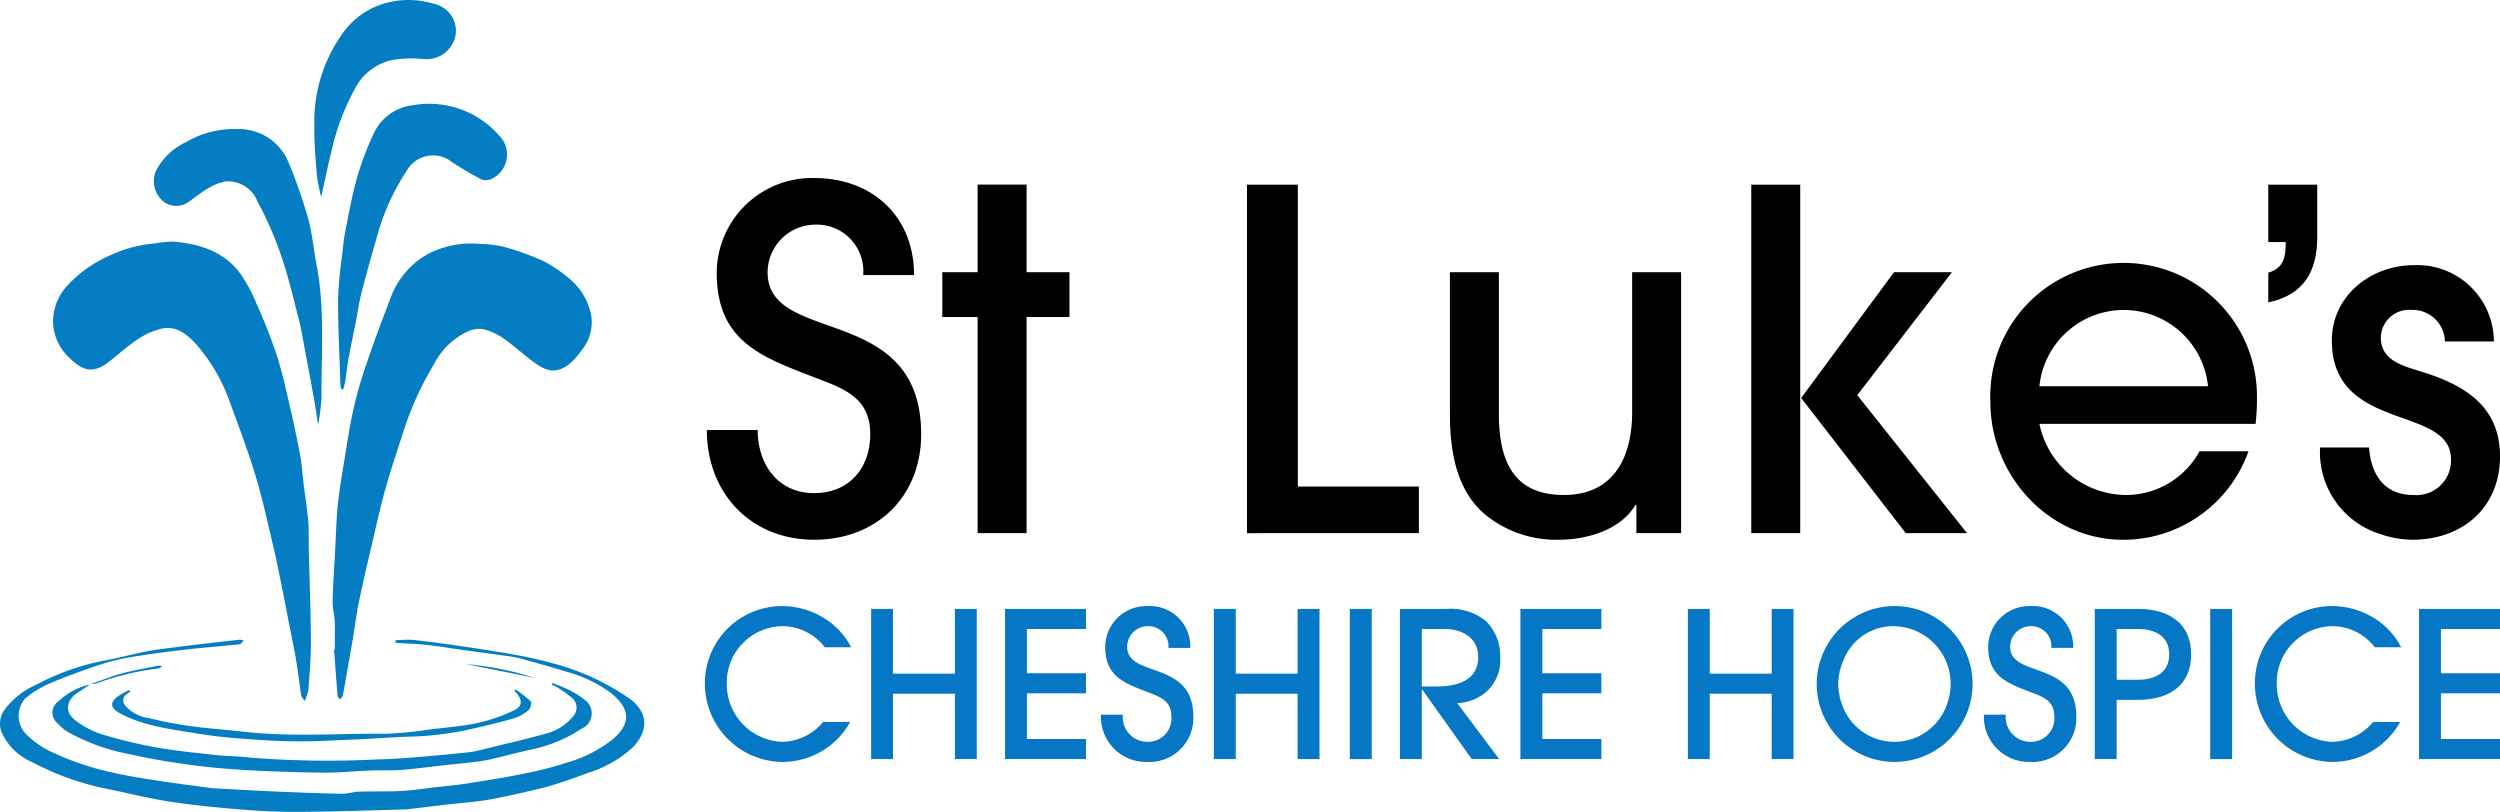
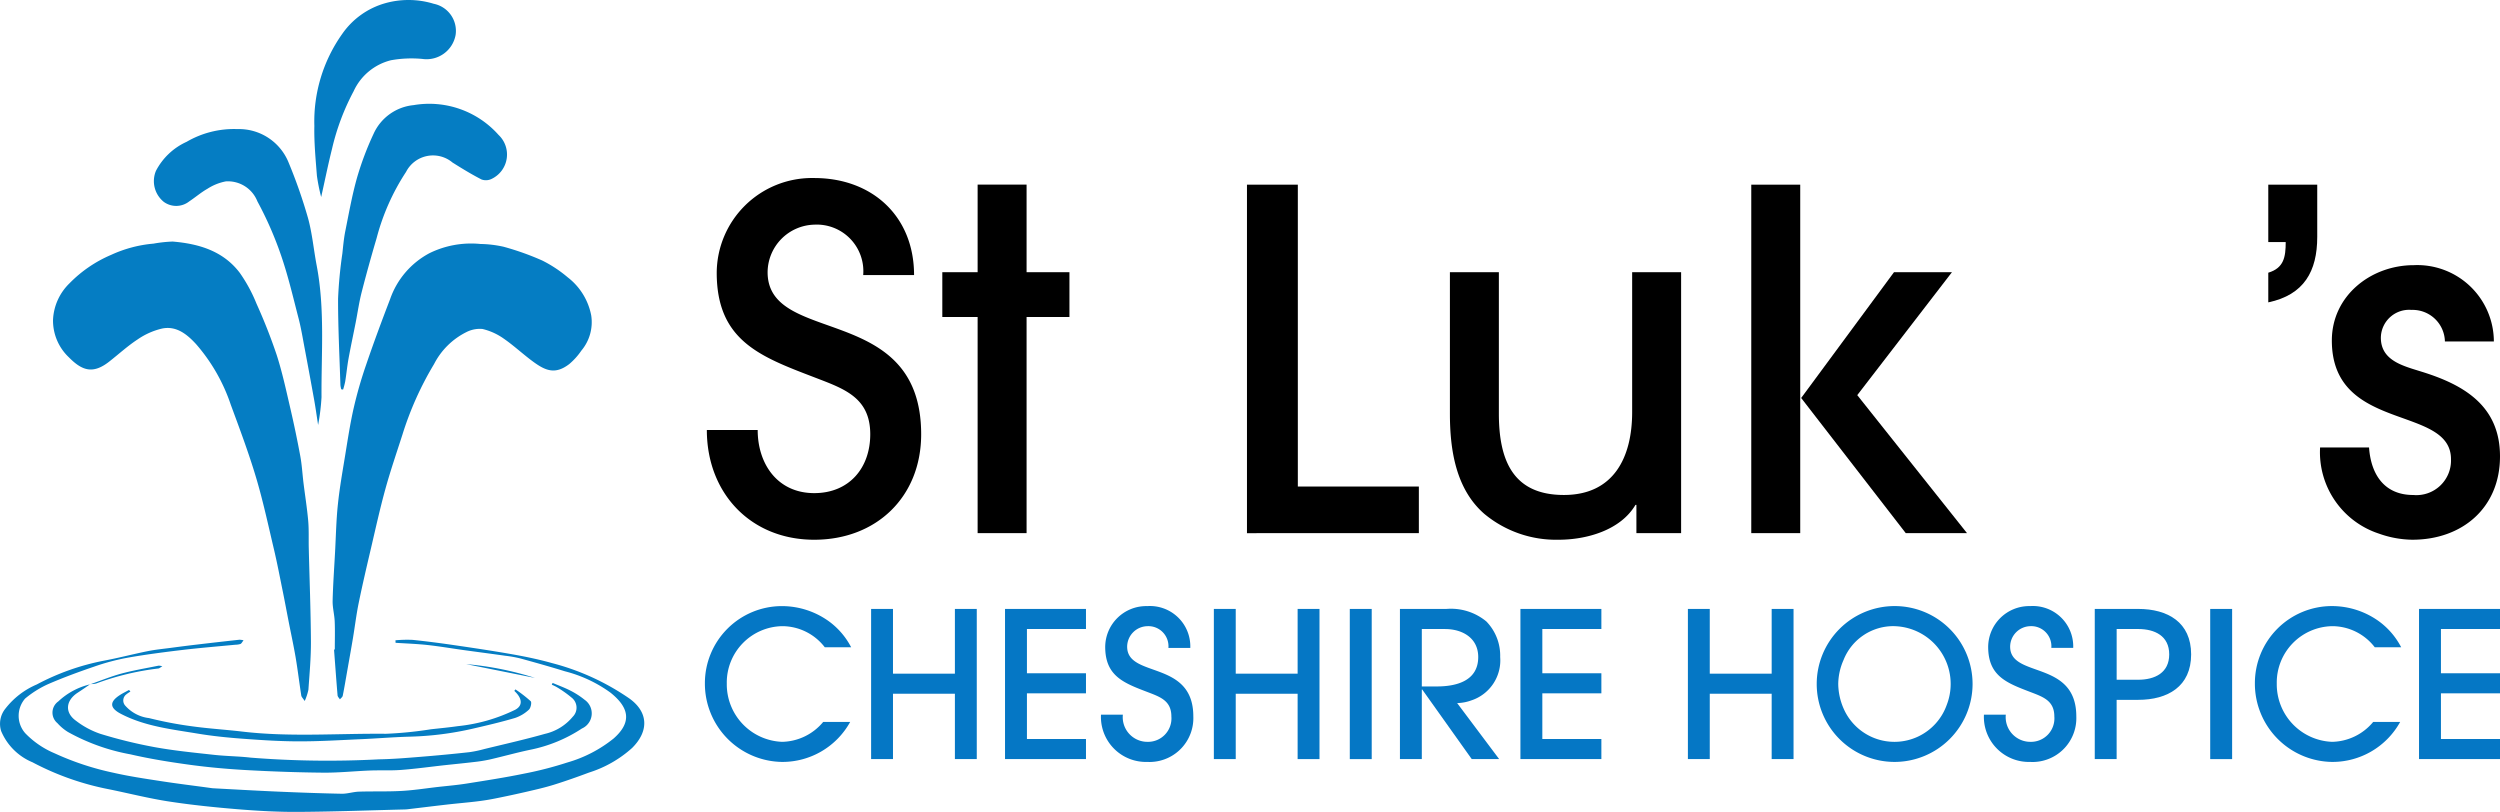
<svg xmlns="http://www.w3.org/2000/svg" width="240" height="77.943" viewBox="0 0 240 77.943">
  <path d="M78.166,51.815c-6.105,0-10.309-4.475-10.309-10.534h4.881c0,3.256,1.9,6.059,5.427,6.059,3.344,0,5.379-2.4,5.379-5.652,0-3.573-2.577-4.385-5.379-5.47-5.2-1.99-9.36-3.527-9.36-10.039a9.148,9.148,0,0,1,9.207-9.09q.076,0,.153.002c5.56,0,9.585,3.661,9.585,9.313H82.867a4.474,4.474,0,0,0-4.7-4.837A4.6,4.6,0,0,0,73.69,26.134c0,7.1,14.742,2.849,14.742,15.554,0,6.014-4.3,10.127-10.264,10.127" />
  <path d="M98.552,30.429V51.181h-4.7V30.429h-3.39v-4.3h3.39V17.723h4.7v8.409h4.115v4.3Z" />
  <path d="M119.709,51.184V17.725h4.883V46.707H136.21v4.475Z" />
  <path d="M157.095,51.182V48.469h-.09c-1.447,2.441-4.7,3.345-7.37,3.345a10.765,10.765,0,0,1-7.144-2.486c-2.757-2.4-3.3-6.2-3.3-9.63V26.132h4.7V39.698c0,4.43,1.312,7.82,6.24,7.82,4.793,0,6.556-3.616,6.556-7.957V26.132h4.7v25.05Z" />
  <path d="M172.822,51.183h-4.7V17.725h4.7Zm9-25.05h5.563L178.297,37.933l10.536,13.249h-5.879L172.913,38.206Z" />
-   <path d="M216.539,40.693h-20.755a8.544,8.544,0,0,0,8.23,6.827,8.049,8.049,0,0,0,7.142-4.2h4.7a12.765,12.765,0,0,1-12.027,8.5c-7.145,0-12.751-6.193-12.751-13.201a12.801,12.801,0,1,1,25.584-.933q.012.331.007.662a20.823,20.823,0,0,1-.134,2.351M203.877,29.757a8.146,8.146,0,0,0-8.094,7.324H211.97a8.145,8.145,0,0,0-8.093-7.324" />
  <path d="M217.755,29.028V26.18c1.492-.452,1.673-1.493,1.673-2.94h-1.673V17.725h4.7v5.018c0,3.3-1.267,5.561-4.7,6.285" />
  <path d="M231.589,51.814a9.821,9.821,0,0,1-3.209-.586,8.222,8.222,0,0,1-5.652-8.274h4.7c.181,2.575,1.448,4.566,4.251,4.566a3.323,3.323,0,0,0,3.616-3.437c0-5.244-11.438-2.531-11.438-11.393,0-4.3,3.752-7.234,7.867-7.234a7.352,7.352,0,0,1,7.679,7.011q.007.157.008.314h-4.7a3.1,3.1,0,0,0-3.167-3.031l-.044.001a2.713,2.713,0,0,0-2.929,2.478q-.008.095-.009.19c0,2.216,2.17,2.714,3.888,3.256,4.114,1.266,7.55,3.3,7.55,8.138,0,4.929-3.618,8-8.409,8" />
  <path d="M79.181,62.139a5.17,5.17,0,0,0-4.052-2.027,5.414,5.414,0,0,0-5.358,5.47l.001.043A5.524,5.524,0,0,0,75.09,71.216a5.255,5.255,0,0,0,3.936-1.909h2.59A7.434,7.434,0,0,1,75.07,73.145a7.517,7.517,0,0,1-7.4-7.54,7.4,7.4,0,0,1,7.381-7.419l.039,0a7.721,7.721,0,0,1,4.4,1.4,7.156,7.156,0,0,1,2.221,2.552Z" style="fill:#0577c5" />
  <path d="M91.67,72.873V66.6H85.727v6.272h-2.1V58.457h2.1v6.215H91.67V58.457h2.1V72.873Z" style="fill:#0577c5" />
  <path d="M96.482,72.873V58.457h7.772v1.929H98.586v4.246h5.668v1.93H98.586v4.382h5.668v1.928Z" style="fill:#0577c5" />
  <path d="M110.137,73.145a4.322,4.322,0,0,1-4.446-4.195q-.005-.172.004-.343h2.1a2.366,2.366,0,0,0,2.111,2.597q.113.012.227.012a2.25,2.25,0,0,0,2.319-2.435c0-1.537-1.111-1.888-2.319-2.355-2.24-.857-4.033-1.521-4.033-4.326a3.942,3.942,0,0,1,3.969-3.915l.069.001a3.876,3.876,0,0,1,4.13,4.013h-2.1a1.929,1.929,0,0,0-2.025-2.085,1.981,1.981,0,0,0-1.936,1.966c0,3.059,6.352,1.228,6.352,6.7a4.209,4.209,0,0,1-4.045,4.367q-.189.007-.378-.003" style="fill:#0577c5" />
  <path d="M124.572,72.873V66.6H118.63v6.272h-2.1V58.457h2.1v6.215h5.942V58.457h2.1V72.873Z" style="fill:#0577c5" />
  <rect x="129.58" y="58.458" width="2.104" height="14.417" style="fill:#0577c5" />
  <path d="M141.287,67.224a4.274,4.274,0,0,1-1.4.273l4.032,5.376h-2.632l-4.754-6.681h-.039v6.68h-2.1V58.457h4.462a5.325,5.325,0,0,1,3.838,1.207,4.709,4.709,0,0,1,1.324,3.411,4.048,4.048,0,0,1-2.727,4.149m-2.572-6.837H136.494v5.512h1.442c1.869,0,3.974-.525,3.974-2.823,0-1.833-1.519-2.689-3.195-2.689" style="fill:#0577c5" />
  <path d="M145.96,72.873V58.457h7.772v1.929h-5.668v4.246h5.668v1.93h-5.668v4.382h5.668v1.928Z" style="fill:#0577c5" />
  <path d="M170.08,72.873V66.6h-5.942v6.272h-2.1V58.457h2.1v6.215H170.08V58.457h2.1V72.873Z" style="fill:#0577c5" />
  <path d="M181.867,73.145a7.481,7.481,0,1,1,7.5-7.462l0,.021a7.5,7.5,0,0,1-7.5,7.441m0-13.034a5.137,5.137,0,0,0-4.889,3.255,5.8,5.8,0,0,0-.507,2.3,6.075,6.075,0,0,0,.507,2.337,5.326,5.326,0,0,0,9.916-.351,5.547,5.547,0,0,0-5.026-7.539" style="fill:#0577c5" />
  <path d="M194.901,73.145a4.324,4.324,0,0,1-4.447-4.198q-.005-.17.004-.34h2.1a2.367,2.367,0,0,0,2.113,2.597q.113.011.227.012a2.25,2.25,0,0,0,2.318-2.435c0-1.537-1.111-1.888-2.318-2.355-2.24-.857-4.033-1.521-4.033-4.326a3.942,3.942,0,0,1,3.968-3.916l.065.001a3.876,3.876,0,0,1,4.13,4.013h-2.1a1.929,1.929,0,0,0-2.025-2.085,1.981,1.981,0,0,0-1.929,1.969c0,3.059,6.352,1.228,6.352,6.7a4.209,4.209,0,0,1-4.045,4.367q-.189.007-.378-.003" style="fill:#0577c5" />
  <path d="M205.262,67.186h-2.065v5.686h-2.1V58.457h4.167c2.845,0,5.085,1.285,5.085,4.364s-2.24,4.364-5.085,4.364m0-6.8H203.199v4.87h2.065c1.6,0,2.981-.663,2.981-2.435s-1.382-2.435-2.981-2.435" style="fill:#0577c5" />
  <rect x="212.18" y="58.458" width="2.104" height="14.417" style="fill:#0577c5" />
  <path d="M227.979,62.139a5.169,5.169,0,0,0-4.052-2.027,5.415,5.415,0,0,0-5.358,5.472l.001.041a5.525,5.525,0,0,0,5.319,5.591,5.255,5.255,0,0,0,3.936-1.909h2.59a7.43,7.43,0,0,1-6.546,3.838,7.516,7.516,0,0,1-7.4-7.54,7.4,7.4,0,0,1,7.378-7.422h.044a7.724,7.724,0,0,1,4.4,1.4,7.168,7.168,0,0,1,2.221,2.552Z" style="fill:#0577c5" />
  <path d="M232.226,72.873V58.457H240v1.929h-5.669v4.246H240v1.93h-5.669v4.382H240v1.928Z" style="fill:#0577c5" />
  <path d="M29.254,67.299c-.168-.258-.309-.384-.332-.526-.191-1.226-.338-2.461-.545-3.685-.2-1.162-.452-2.314-.678-3.472-.182-.932-.354-1.866-.544-2.8-.281-1.379-.544-2.763-.868-4.134-.544-2.3-1.041-4.621-1.719-6.886-.7-2.34-1.562-4.636-2.409-6.931a17.162,17.162,0,0,0-3.328-5.821c-.865-.942-1.881-1.778-3.252-1.508a6.901,6.901,0,0,0-2.355,1.04c-.971.634-1.836,1.432-2.753,2.148-1.547,1.207-2.585.875-3.863-.426A4.857,4.857,0,0,1,5.09,30.706a5.21,5.21,0,0,1,1.584-3.51,12.324,12.324,0,0,1,3.994-2.728,12.208,12.208,0,0,1,4.063-1.079,13.139,13.139,0,0,1,1.843-.2c2.51.21,4.856.9,6.45,3.011a14.598,14.598,0,0,1,1.6,2.953,52.682,52.682,0,0,1,1.938,4.921c.544,1.691.917,3.44,1.321,5.174q.525,2.262.946,4.545c.153.831.2,1.681.3,2.521.152,1.231.35,2.458.459,3.694.076.871.032,1.751.054,2.628.071,2.972.188,5.945.207,8.918.01,1.551-.133,3.106-.241,4.657a5.255,5.255,0,0,1-.354,1.083" style="fill:#057dc3" />
  <path d="M32.141,62.354c0-.9.028-1.8-.009-2.692-.028-.659-.211-1.315-.2-1.969.038-1.576.152-3.148.236-4.723.082-1.509.109-3.026.267-4.528.162-1.56.436-3.11.69-4.66.251-1.533.481-3.071.824-4.585A40.397,40.397,0,0,1,35.127,35.08c.726-2.132,1.509-4.246,2.319-6.35a7.95,7.95,0,0,1,3.762-4.414,9.044,9.044,0,0,1,4.914-.894,10.946,10.946,0,0,1,2.216.264,26.166,26.166,0,0,1,3.731,1.33,12.295,12.295,0,0,1,2.438,1.613,6.051,6.051,0,0,1,2.249,3.644,4.247,4.247,0,0,1-.948,3.39,6.395,6.395,0,0,1-1.163,1.29c-1.3.992-2.208.666-3.352-.152-1.013-.726-1.926-1.6-2.951-2.305a5.865,5.865,0,0,0-2.02-.913,2.815,2.815,0,0,0-1.55.3,6.975,6.975,0,0,0-3.1,3.065,30.992,30.992,0,0,0-3.033,6.76c-.557,1.734-1.151,3.459-1.635,5.213-.513,1.85-.926,3.729-1.363,5.6-.416,1.775-.833,3.549-1.2,5.335-.233,1.133-.37,2.285-.561,3.427-.181,1.081-.375,2.16-.566,3.24-.133.757-.258,1.517-.411,2.27-.026.128-.178.23-.271.346-.077-.127-.213-.249-.225-.382-.124-1.467-.229-2.935-.34-4.4l.074-.004" style="fill:#057dc3" />
  <path d="M23.38,61.469c-.134.168-.194.309-.3.353a1.731,1.731,0,0,1-.488.073c-1.691.163-3.384.3-5.072.5-1.77.211-3.54.439-5.295.75a21.387,21.387,0,0,0-3.157.841c-1.509.515-3.01,1.067-4.469,1.7a9.665,9.665,0,0,0-2.19,1.378,2.524,2.524,0,0,0,.013,3.323,8.47,8.47,0,0,0,2.811,1.926,26.758,26.758,0,0,0,5.656,1.871c1.493.341,3.016.566,4.532.8,1.537.239,3.081.427,4.622.637.144.02.289.047.435.054,2.03.108,4.06.227,6.091.315,2.072.09,4.146.168,6.219.209.548.012,1.1-.178,1.649-.2,1.377-.044,2.756.006,4.13-.071,1.177-.066,2.346-.252,3.519-.386.908-.1,1.821-.179,2.722-.322,1.818-.289,3.64-.57,5.442-.939A34.977,34.977,0,0,0,54.461,73.2a12.632,12.632,0,0,0,4.45-2.307c1.894-1.67,1.342-3.075-.295-4.392a12.841,12.841,0,0,0-4.379-2.055c-1.419-.44-2.849-.841-4.281-1.235a11.25,11.25,0,0,0-1.4-.252c-1.353-.191-2.709-.367-4.062-.554-1.161-.162-2.319-.36-3.482-.487-1.009-.109-2.025-.141-3.039-.209l-.009-.241a12.32,12.32,0,0,1,1.638-.041c1.385.143,2.766.325,4.144.528,1.849.271,3.7.548,5.54.876,1.238.22,2.476.481,3.688.821a23.421,23.421,0,0,1,7.417,3.383c1.865,1.315,1.92,3.153.293,4.768a11.193,11.193,0,0,1-4.137,2.362c-1.1.413-2.214.806-3.336,1.158-.844.265-1.709.464-2.569.663q-1.564.363-3.137.675c-.588.118-1.181.209-1.775.28-.908.109-1.821.184-2.73.287-1.293.147-2.584.308-3.876.461-.1.012-.209.018-.312.02-3.39.085-6.781.211-10.171.233-1.929.012-3.866-.095-5.79-.252-2.228-.184-4.458-.411-6.665-.751-1.936-.3-3.844-.786-5.766-1.177a26.409,26.409,0,0,1-7.3-2.582,5.585,5.585,0,0,1-3.011-3,2.322,2.322,0,0,1,.423-2.17,7.563,7.563,0,0,1,2.994-2.3A22.988,22.988,0,0,1,9.96,63.428c1.407-.262,2.8-.63,4.2-.913.731-.149,1.479-.22,2.219-.318.822-.109,1.645-.216,2.47-.312q2.067-.245,4.138-.471a2.08,2.08,0,0,1,.392.054" style="fill:#057dc3" />
  <path d="M32.759,37.371a2.389,2.389,0,0,1-.079-.4c-.086-2.763-.23-5.526-.225-8.29a41.982,41.982,0,0,1,.414-4.361c.077-.719.14-1.442.283-2.149.347-1.722.653-3.46,1.133-5.147a28.972,28.972,0,0,1,1.583-4.186A4.715,4.715,0,0,1,39.7,10.093a8.9,8.9,0,0,1,8.16,2.858,2.589,2.589,0,0,1-.652,4.217,1.233,1.233,0,0,1-.978.063c-.957-.491-1.88-1.056-2.792-1.63a2.908,2.908,0,0,0-4.456.9,21.483,21.483,0,0,0-2.824,6.352c-.509,1.725-.994,3.459-1.439,5.2-.246.959-.384,1.947-.575,2.921-.227,1.15-.475,2.3-.685,3.453-.133.731-.2,1.473-.321,2.208a7.814,7.814,0,0,1-.2.763l-.179-.026" style="fill:#057dc3" />
  <path d="M30.537,40.787c-.127-.809-.233-1.586-.37-2.358q-.455-2.535-.935-5.07c-.176-.936-.331-1.88-.57-2.8-.529-2.043-1.009-4.106-1.7-6.1a34.045,34.045,0,0,0-2.251-5.127,3.043,3.043,0,0,0-3.033-1.919,4.998,4.998,0,0,0-1.763.709c-.614.346-1.155.819-1.747,1.21a2.02,2.02,0,0,1-2.438.052A2.557,2.557,0,0,1,14.972,16.4a6.2,6.2,0,0,1,2.941-2.784,9.023,9.023,0,0,1,4.884-1.223,5.138,5.138,0,0,1,4.9,3.19,48.65,48.65,0,0,1,1.869,5.34c.411,1.487.545,3.049.836,4.571.8,4.186.435,8.415.464,12.629a20.609,20.609,0,0,1-.325,2.661" style="fill:#057dc3" />
  <path d="M30.832,18.913a18.179,18.179,0,0,1-.408-2.036c-.124-1.6-.279-3.2-.246-4.79a14.52,14.52,0,0,1,2.68-8.837A7.509,7.509,0,0,1,36.996.304a8.265,8.265,0,0,1,4.646.06,2.653,2.653,0,0,1,2.1,2.967,2.833,2.833,0,0,1-3.185,2.327,11.161,11.161,0,0,0-3.032.127A5.365,5.365,0,0,0,33.948,8.76a22.489,22.489,0,0,0-2.074,5.531c-.372,1.479-.672,2.976-1.04,4.621" style="fill:#057dc3" />
  <path d="M8.673,65.674c-.4.276-.8.558-1.215.825-1.148.749-1.264,1.9-.171,2.689a8.144,8.144,0,0,0,2.34,1.258,46.103,46.103,0,0,0,5.2,1.276c1.885.343,3.8.531,5.712.742,1.177.13,2.367.133,3.543.27a93.503,93.503,0,0,0,12.295.162c1.344-.022,2.687-.136,4.026-.244q2.327-.186,4.646-.442a11.113,11.113,0,0,0,1.435-.3c1.945-.475,3.9-.913,5.831-1.46a4.869,4.869,0,0,0,2.671-1.644,1.225,1.225,0,0,0-.117-1.84,10.727,10.727,0,0,0-1.417-1,3.571,3.571,0,0,0-.481-.232l.079-.174c.573.245,1.167.458,1.718.744a7.712,7.712,0,0,1,1.362.881,1.587,1.587,0,0,1-.264,2.75,14.05,14.05,0,0,1-4.952,2.04c-1.309.273-2.6.639-3.9.938a14.3,14.3,0,0,1-1.537.244c-.923.111-1.853.2-2.779.3-1.4.155-2.788.349-4.188.456-1,.076-2,.018-3,.057-1.492.057-2.985.219-4.475.206-2.454-.023-4.91-.111-7.359-.246-1.8-.1-3.6-.26-5.379-.5-1.939-.264-3.882-.573-5.786-1.015a19.405,19.405,0,0,1-6-2.151,4.591,4.591,0,0,1-1-.843,1.312,1.312,0,0,1,.082-2.081,6.7,6.7,0,0,1,3.109-1.656Z" style="fill:#057dc3" />
  <path d="M12.521,66.394a2.945,2.945,0,0,0-.4.268.741.741,0,0,0-.131,1.04.769.769,0,0,0,.057.065,3.614,3.614,0,0,0,2.256,1.169,36.804,36.804,0,0,0,4.135.789c1.6.223,3.214.318,4.818.507,4.595.542,9.2.166,13.801.211a36.922,36.922,0,0,0,4.32-.434c.863-.095,1.728-.176,2.587-.3a16.203,16.203,0,0,0,5.5-1.575c.736-.394.693-1.082-.089-1.808.036-.048.071-.1.106-.144a12.665,12.665,0,0,1,1.468,1.137c.112.112,0,.655-.175.809a3.654,3.654,0,0,1-1.318.792c-1.346.4-2.715.719-4.083,1.035a30.211,30.211,0,0,1-6.022.764c-1.573.042-3.145.175-4.72.244-1.971.087-3.944.211-5.917.207-1.8,0-3.609-.118-5.408-.252-1.464-.109-2.931-.257-4.379-.5-2.489-.413-5.019-.693-7.31-1.884-1.091-.567-1.13-1.145-.122-1.8.287-.187.6-.337.894-.5.045.054.089.109.133.163" style="fill:#057dc3" />
  <path d="M8.69,65.683c.992-.347,1.969-.751,2.979-1.024,1.171-.315,2.371-.513,3.561-.757a1.344,1.344,0,0,1,.353.061c-.192.111-.28.2-.375.211a25.907,25.907,0,0,0-5.983,1.444,2.177,2.177,0,0,1-.548.054l.013.01" style="fill:#057dc3" />
  <path d="M51.353,65.079q-3.3-.661-6.6-1.323a30.123,30.123,0,0,1,6.6,1.323" style="fill:#057dc3" />
</svg>